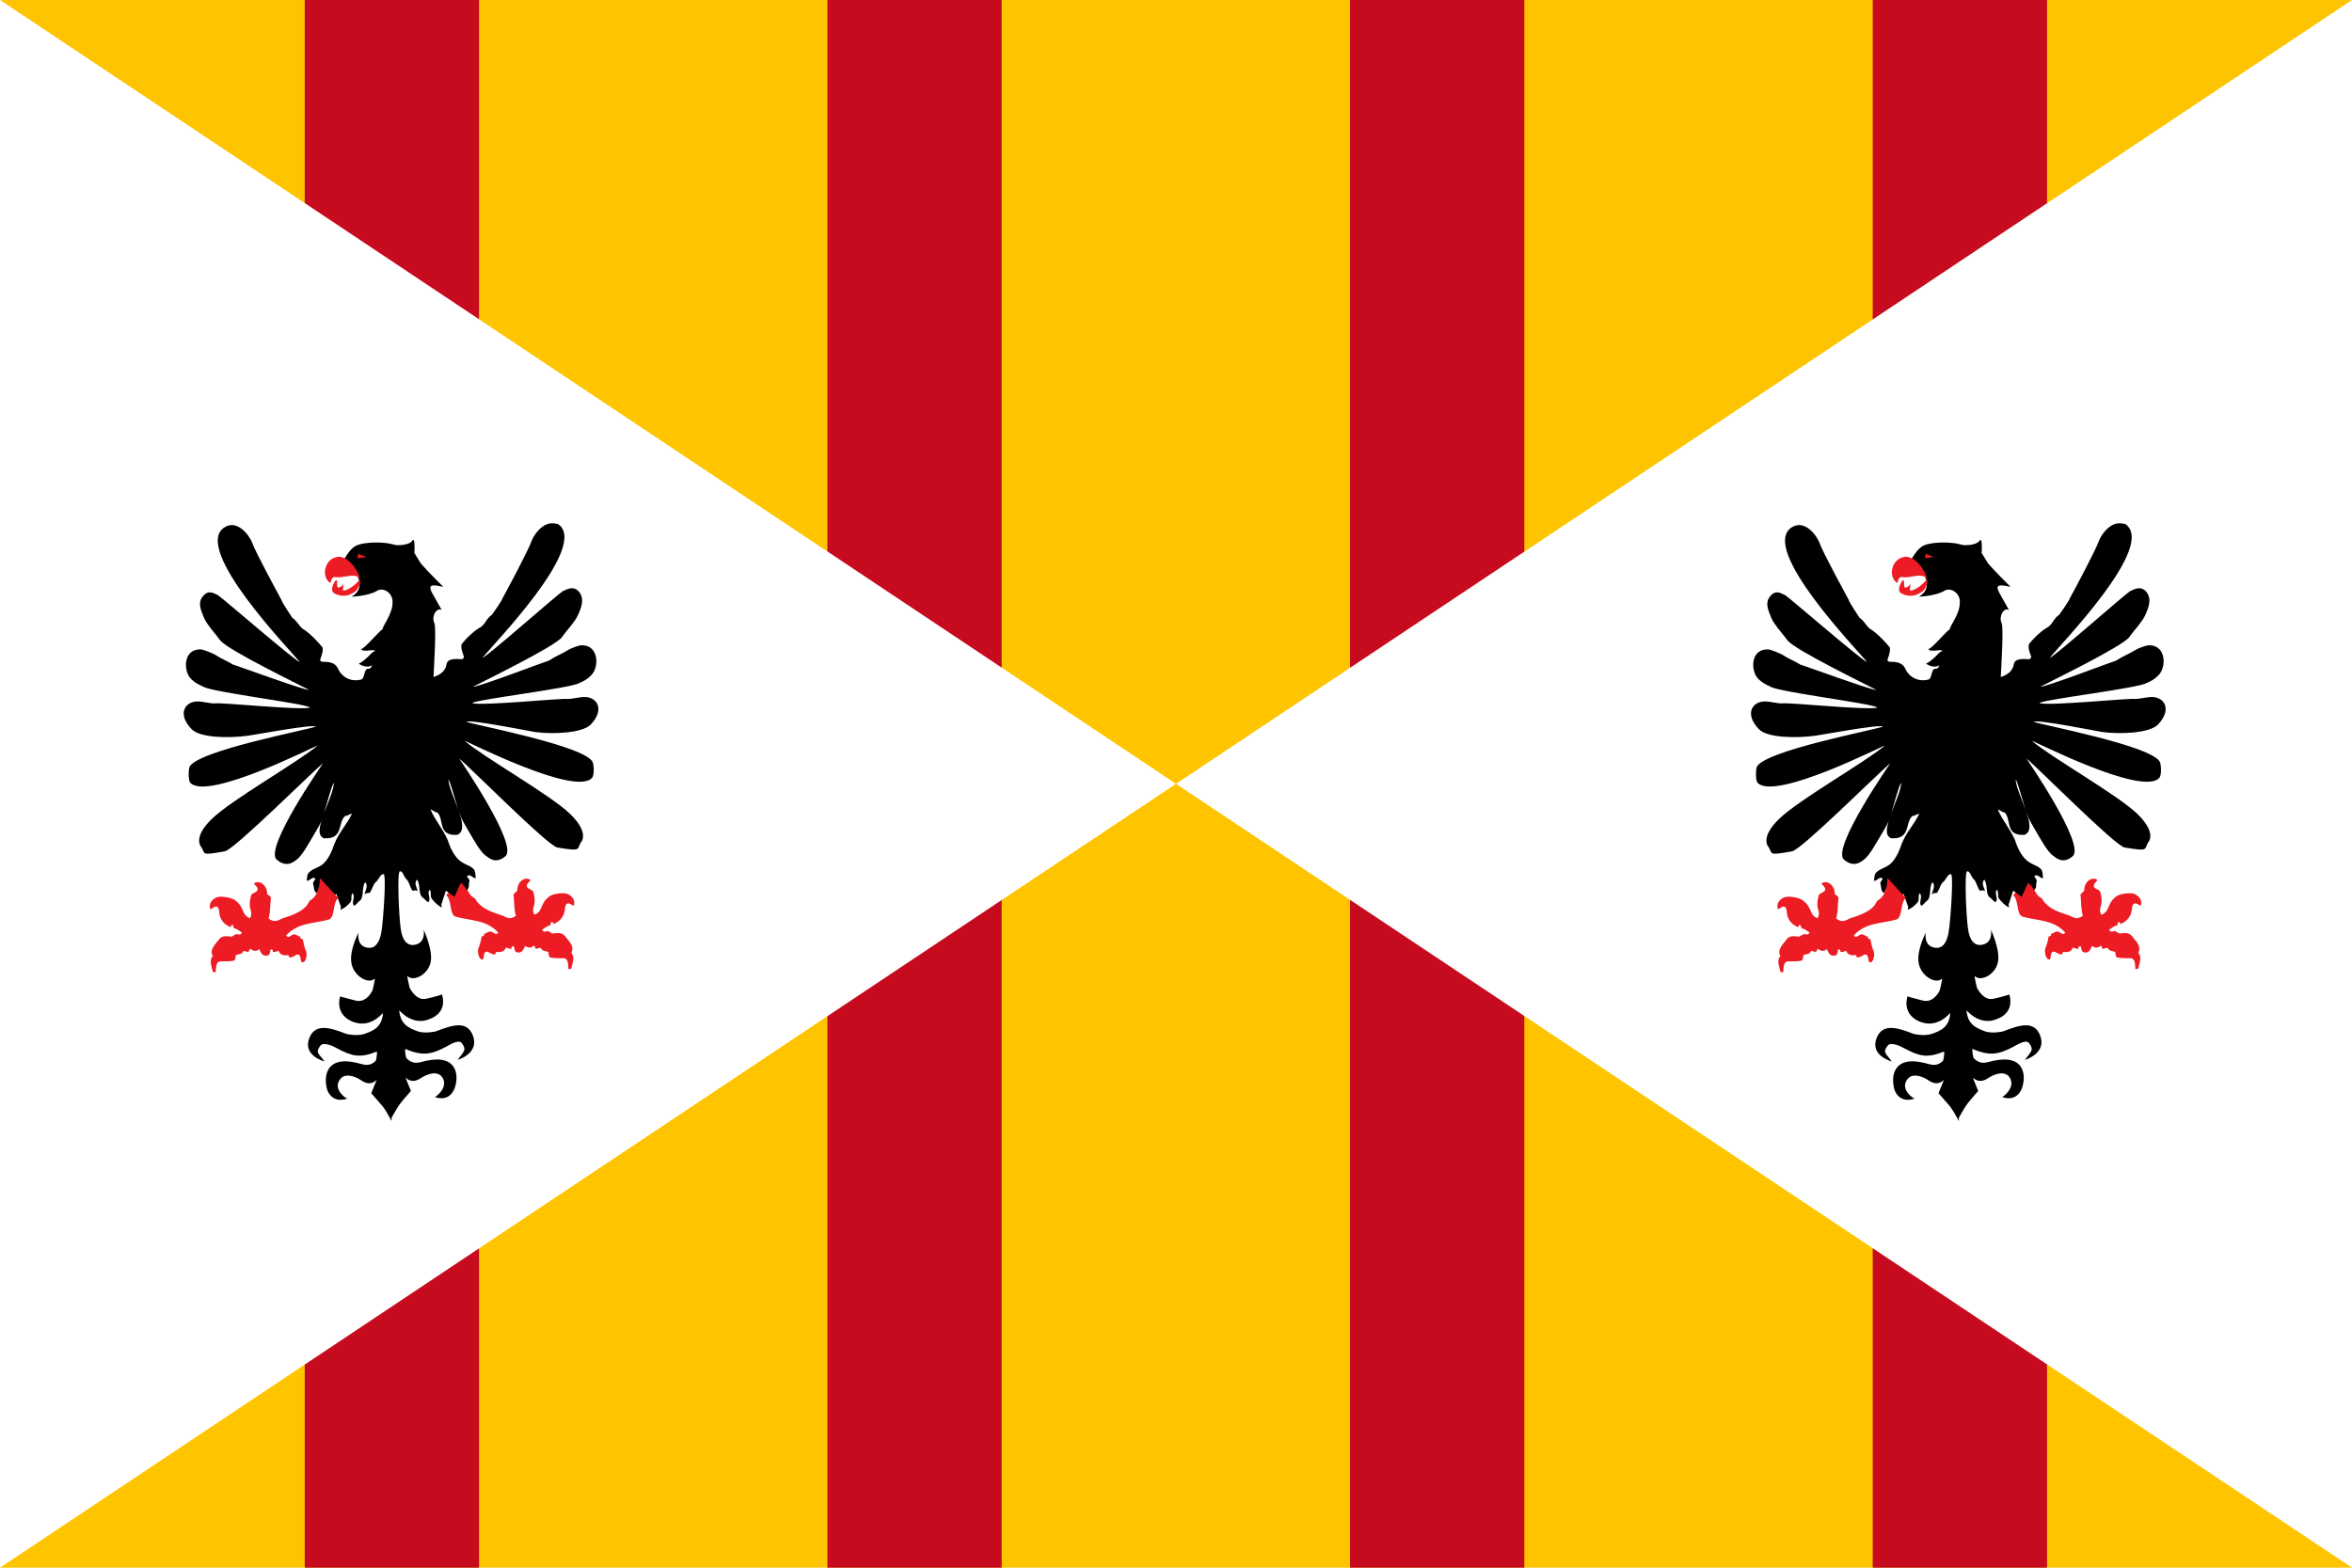
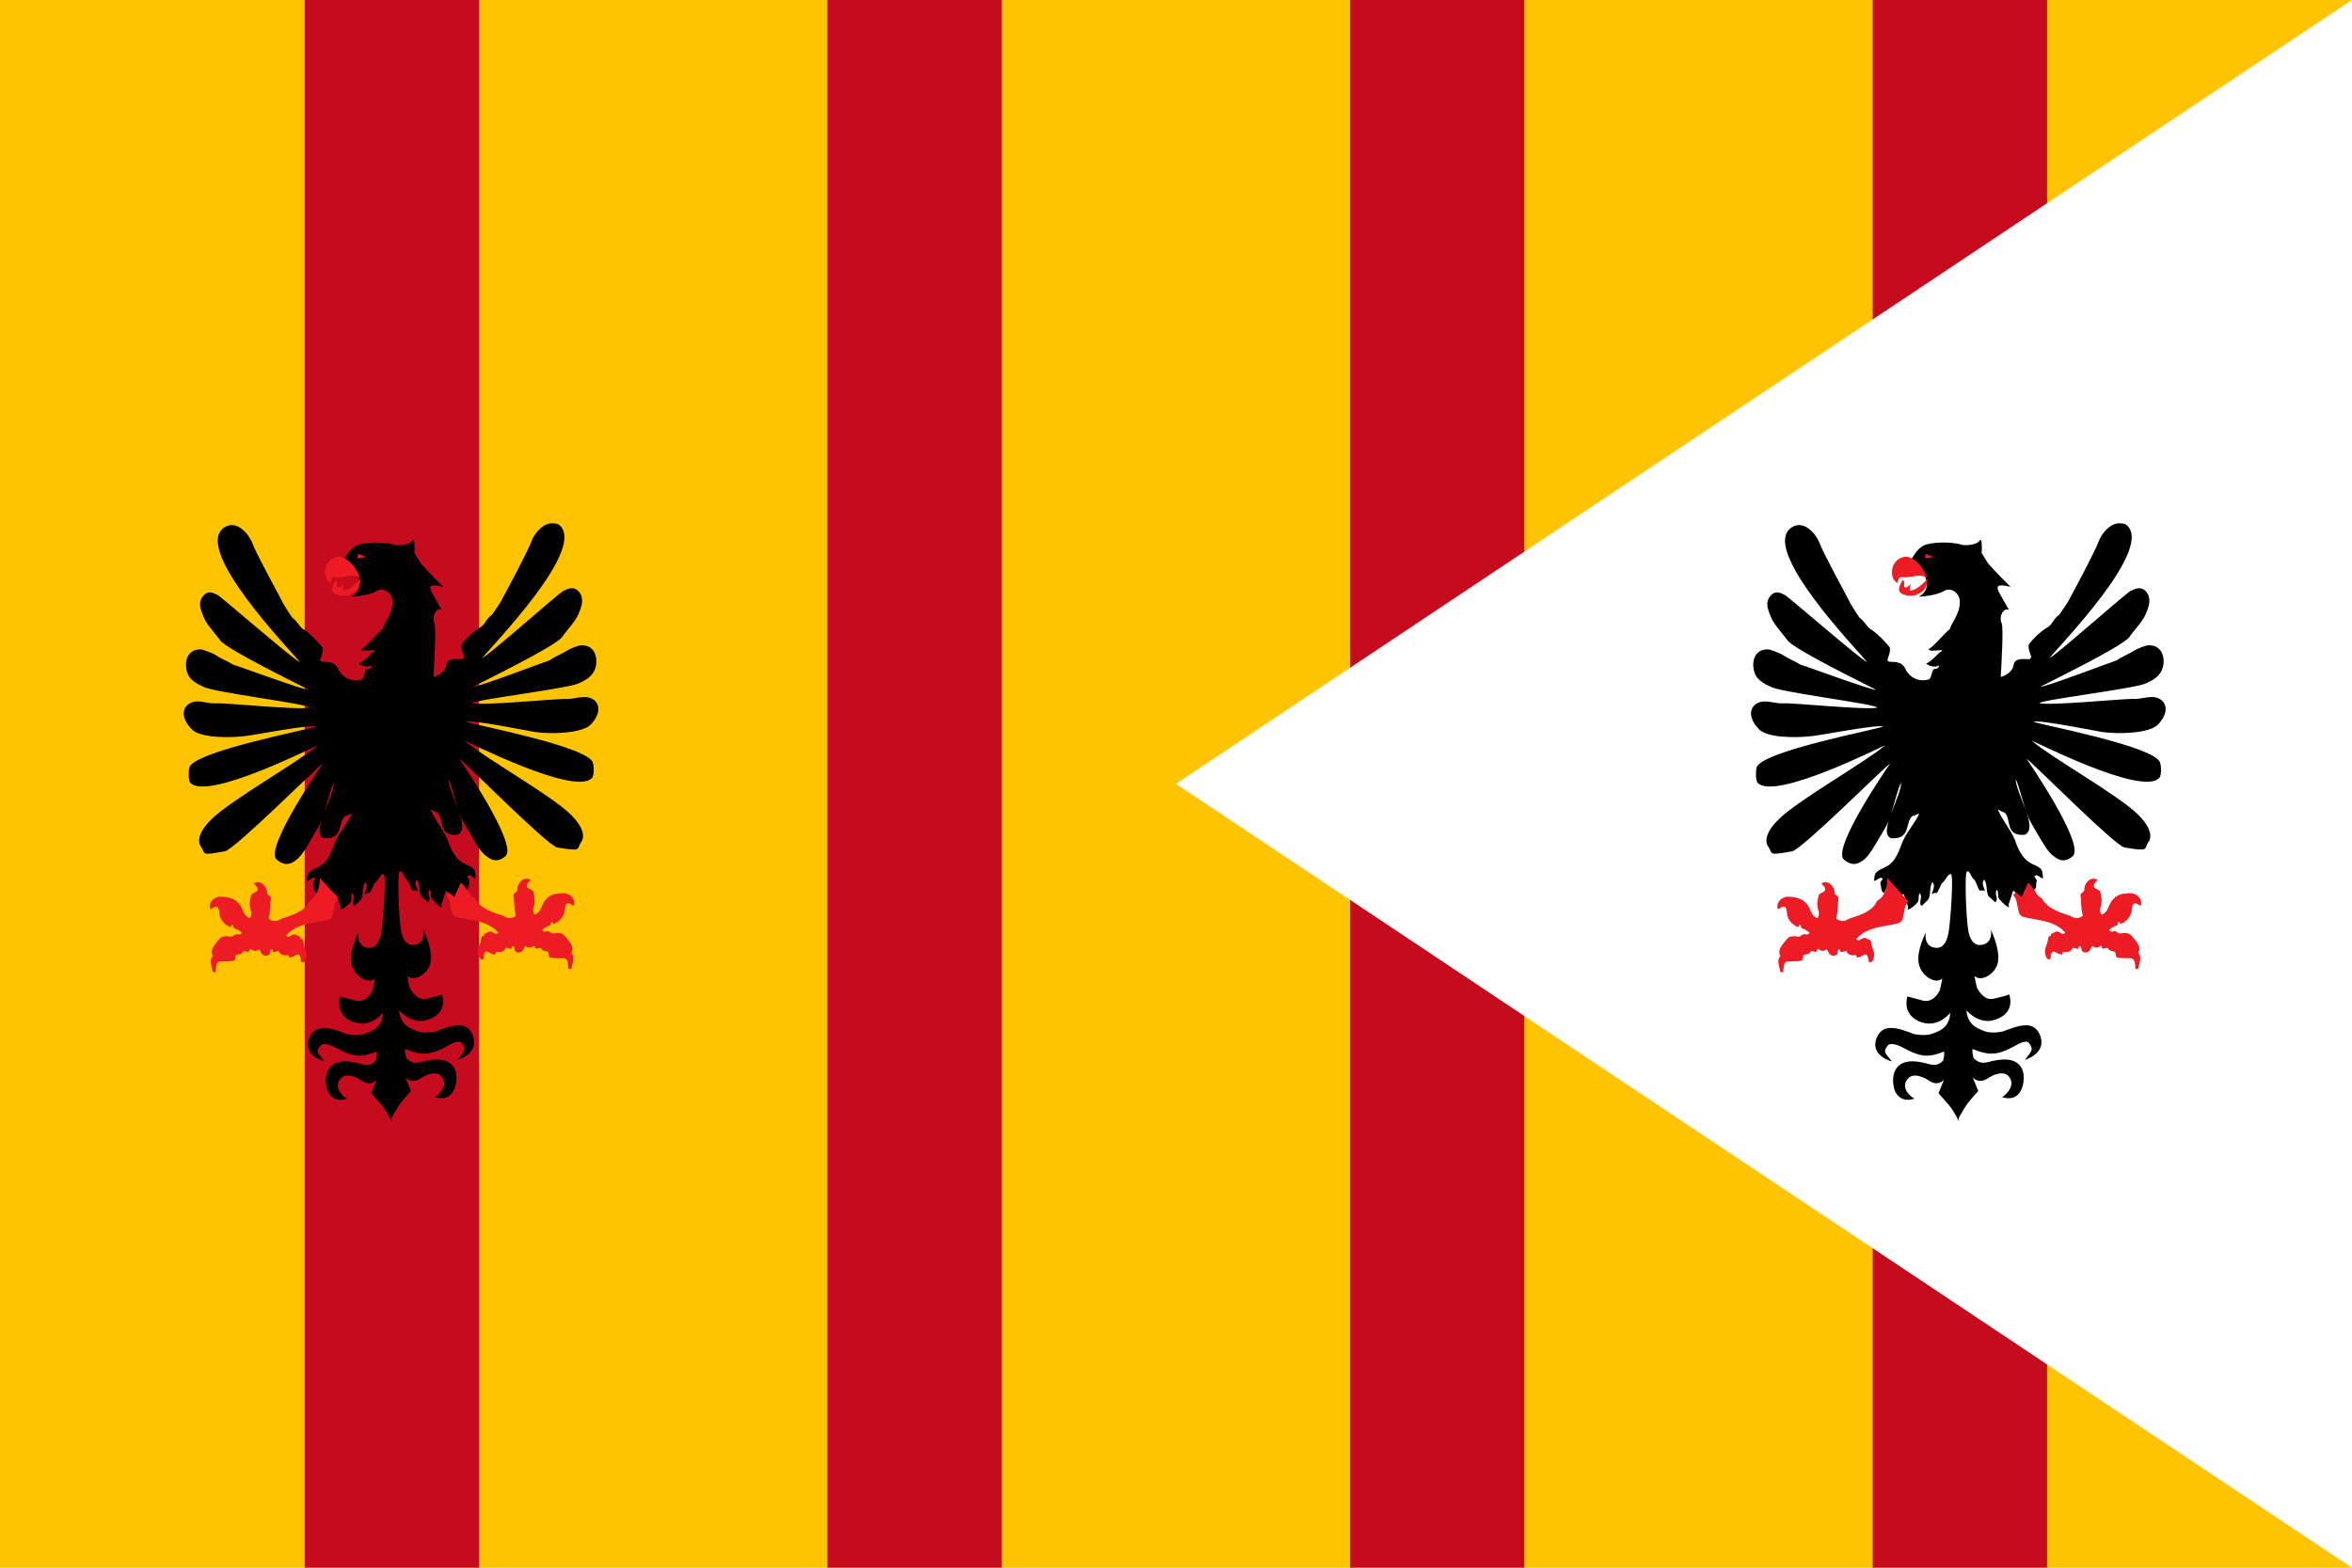
<svg xmlns="http://www.w3.org/2000/svg" version="1.1" id="레이어_1" x="0px" y="0px" viewBox="0 0 900 600" style="enable-background:new 0 0 900 600;" xml:space="preserve">
  <style type="text/css">
	.st0{fill:#FFC400;}
	.st1{fill:#C60B1E;}
	.st2{fill:#FFFFFF;}
	.st3{fill:#ED1C24;}
</style>
  <g>
    <rect x="0" class="st0" width="900" height="600" />
    <g>
      <path d="M750,0v600 M550,600V0 M350,0v600 M150,600V0" />
      <path class="st1" d="M783.3,600h-66.7V0h66.7V600z M583.3,600h-66.7V0h66.7V600z M383.3,600h-66.7V0h66.7V600z M183.3,600h-66.7V0    h66.7V600z" />
    </g>
    <polyline class="st2" points="900,600 450,300 900,0  " />
-     <polygon class="st2" points="450,300 0,0 0,600  " />
    <g id="g6002" transform="matrix(1.215,0,0,1.215,389.435,126.562)">
      <g id="g6004">
        <g id="g6006">
          <path id="path6008" class="st3" d="M-174.1,171.7c0,2.7,0.7,5.9,3.1,7.1c0.3,0.3,0.7,1.2,1,1.4c2,2.3,5.2,3.2,7.9,4.1      c0.9,0.6,2.1,1,2.9,0.6c0.3,0,1.4-0.6,1.1-0.8c-0.6-2.2-0.4-4.2-0.7-6.4c0.2-0.7,1.3-0.9,1.2-1.6c0-2.3,2.1-4.2,4-3.2      c0.6,0.2-0.8,0.8-1,1.8c-0.1,1.3,1.6,1.1,2,2c0.4,1.2,0.7,3.2,0.2,4.6c-0.2,0.7-0.4,1.3,0,2.3c0.1,1,1.7-0.6,1.9-0.9      c0.7-1.4,1.1-2.8,2.1-3.7c1.3-1.6,3.6-1.8,5.6-1.8c1.7,0.1,3.7,1.8,3,3.9c0,0.3-1.2-0.8-1.8-0.7c-1.1,0.1-0.9,1.8-1.1,2.4      c-0.3,2-1.9,3.6-3.6,4.1c0-0.3-0.1-0.7-0.3-0.6c-0.6-0.2-0.4,1.1-0.8,1.1c-0.9,0.1-1.7,0.9-2.4,1.3c0.3,0.3,0.3,0.6,0.7,0.6      c0.3,0,0.9-0.1,1.1-0.2c0.6,0.2,1.2,0.8,1.6,0.8c1.4-0.2,2.8-0.4,3.8,0.8c1,1.4,3.2,3.1,2,5.3c1.3,1.4,0.3,3.2,0,5      c0,0-0.6,0.1-0.9,0.1c-0.1-1.3,0-3-1.2-3.4c-1.4-0.1-3.2,0.1-4.7-0.3c-0.3-0.3-0.4-1.2-0.4-1.6c-0.9-0.6-1.7-0.1-2.4-1.3      c-0.3-0.2-0.9,0.1-1.4,0.2s-0.4-1.2-0.9-0.9c-0.8,0.8-2,0.6-2.6,0c-0.7,1.4-1.1,2.4-2.7,2c-0.6-0.2-0.7-0.9-0.8-1.6      c0-0.3-0.3-0.3-0.6-0.2c-0.3,0-0.2,0.3-0.2,0.7c-0.6,0.1-1.1-0.2-1.8-0.4c-0.4,1.3-1.6,1.6-3,1.4c-0.3,0-0.2,0.7-0.4,0.8      c-1.1,0.1-2.1-1-2.7-0.9c-1.1,0.1-0.7,2.1-1.1,2.4c-1.3,0.6-2-2.7-1.3-3.8c0.4-1.1,0.7-2.1,0.8-3.1c0.2-0.7,1.1-0.1,0.8-1.1      c0.9-0.1,1.3-0.9,2.2-0.7c0.9,0.2,1.6,1.4,2.3,0.3c-3.7-4.1-8.8-3.7-13.4-5c-2.1-0.7-1.1-5.1-3-6.8L-174.1,171.7z" />
          <path id="path6010" d="M-147.2,60.7c-3,0.4-5.2,3.8-5.8,5.3c-1,3-8.4,16.8-9.2,18.2c-0.4,1.1-2.9,4.6-3.4,5.3      c-1.9,1.2-2.1,3.3-4.1,4.2c-1.9,1.2-3.9,3.1-5.4,5c-0.4,1.1,0.2,2.7,0.7,4c0,0.3-0.4,0.8-0.7,0.8c-1.8-0.1-4.4-0.4-4.8,1.6      c-0.3,2.2-2.2,3.4-4.1,4c0.2-4,0.9-15.2,0.3-16.9c-1.1-2.3,0.8-5.2,2.3-4.2l-1.3-2.3c0,0-1.1-2-1.3-2.3      c-1.9-3.2-1.2-3.7,3.1-2.7c0,0-5.1-5-7.1-7.4c0,0-3.3-5.3-2-3.4c0,0,0.3-5.3-0.7-3.7c-0.8,1.3-4.7,1.7-6.1,1.1      c-2.8-0.8-9.3-0.9-11.9,0.6c-1.6,1.1-2.3,2.3-3.4,4c0,0,9.1,7.9,2.3,11.9c0,0,5.4-0.2,8.1-1.9c2.2-1.2,5,1,4.8,3.7      c0.1,3.6-3.3,7.6-3.1,8.4c-1.3,0.8-5.6,6.1-6.8,6.3c0.6,1.2,4.3-0.2,4.4,0.6c0,0-0.7,0.1-2,1.6c-0.4,0.4-2.4,2.3-3.1,2.3      c-0.1,0.3,2.6,1.7,4.1,0.6c-0.1,0.7-0.4,0.8-0.7,1.1c-0.2,0-0.6,0-0.7,0c-1.2,0.4-0.8,3.1-2,3.4c-4,1-6.6-1.6-7.4-3.7      c-1-1.8-3-1.9-4.8-1.9c-0.2,0-0.7-0.2-0.7-0.6c0.4-1.2,1.1-2.9,0.7-4c-1.6-1.9-3.6-4-5.4-5.3c-1.9-0.9-2.2-2.7-4.1-4      c-0.4-0.7-3-4.4-3.4-5.6c-0.7-1.4-8.2-15-9.2-18c-0.7-2-4.6-7.6-8.8-4.8c-10.2,6.8,21,38.8,23.8,42.4      c-1.9-0.7-24-19.9-25.8-21.1c-0.6-0.1-2.6-1.9-4.4,0c-2.3,2.3-0.8,5,0,7.1c0.9,2.2,3.9,5.4,5.1,7.1c2,2.9,25.3,14.2,27.9,15.6      c-0.3,0.6-23.4-7.9-23.8-7.9c-1.9-1.2-3.9-1.9-5.8-3.2c-0.8-0.4-3.6-1.6-4.4-1.6c-4.8-0.1-5.3,4.8-4.1,7.7      c1.1,2.7,4.6,3.8,4.8,4c2.3,1.7,32.6,5.4,33.7,6.6c-2.4,1-27.2-1.6-29.9-1.3c-1.4,0.1-3.8-0.6-5.4-0.6c-3.9-0.1-6.7,3.8-2,8.7      c2.6,2.8,11.8,2.9,17.7,2.1c1.2-0.1,20.3-3.7,21.4-2.9c-1.2,0.8-38.2,7.7-39.8,12.9c-0.3,1.3-0.3,4,0.3,4.8      c5.4,5.9,40.1-12,40.1-11.7c-6.3,5.3-27,17-33.2,23c-6.4,6.1-3.4,9-3.4,9c1.3,2.1-0.3,2.7,7.4,1.3c3.1-0.6,28.1-25.6,30.9-27.7      c0,0-18.6,26.7-14.6,30.3c3.4,3,5.9,0.2,6.1,0.2c1.9-1.3,4-5.3,5.1-7.1c0.3-0.6,2-3.2,2.7-4.8c0.2-0.4,0.7-1.9,1-2.9      c1.1-3.3,2.2-8.1,3.1-9.6c0.1,2-1.7,5.9-3.1,9.6c-1.3,3.7-2.3,7,0,7.9c6.4,0.4,4.2-5.2,6.8-7.1c0.2,0.3,2-0.9,2-0.6      c-1.6,3.4-3.9,5.6-5.4,9.2c-0.9,2.6-2.2,5.8-4.4,7.1c-1.2,0.8-2.4,1-3.4,1.9c-0.9,0.6-0.9,1.6-1,2.9c0.9,0.1,2-1.7,2.7-0.6      c0,0.3-0.9,0.9-0.7,1.6c0.4,1.1,0,2.3,1.3,2.9c0.1-1,0.7-1.8,1.3-2.3l2,4.4l2.7-1.9l1.3,3.7c0.3,0,0,1,0,1.3      c1.2-0.4,2.1-1.2,3.1-2.3c0.7-0.9,0-2,0.7-2.9c1,1.1-0.3,2.6,0.3,3.7c0.2,0.7,1-0.4,1.7-1.1c1.9-1.1,0.7-4.3,2-6.1      c1,1.1,0.1,2.7-0.3,4c0.3-0.6,1.4-0.6,1.7-0.6c0.7-0.9,1-2.3,1.7-3.2c1.2-0.8,1.6-2.8,2.7-2.7c0.9,0.1-0.1,14.6-0.7,18.2      s-2.1,5.2-4.1,5c-4-0.4-3.1-4.8-3.1-4.8s-2.8,5.3-2.3,9.2c0.4,4.3,5.4,7.3,7.4,5.3c0.2-0.2-0.6,3.4-0.7,3.7      c-0.9,1.8-2.7,3.9-5.4,3.2c-3.2-0.8-4.8-1.3-4.8-1.3c-1.4,5.3,2.4,7.8,5.4,8.4c1.9,0.4,4.9,0.3,8.1-3.2      c-0.3,4.4-2.9,5.6-5.8,6.6c-2.2,0.8-5.6,0.1-5.8,0c-5.1-2-9.7-3.4-11.6,1.3c-2.2,5.6,4.8,7.4,4.8,7.4c-1.9-2.6-3-2.8-1.3-5      c1-1.3,4.3,0.3,5.1,0.8c4.9,2.6,7.3,3.2,12.6,1.1c0.3-0.1-0.1,2.7-0.3,2.9c-2.2,2.1-3.8,1.1-6.1,0.6c-10.1-2.3-10.2,5-9.2,8.4      c0,0,1.2,4.6,6.4,2.9c-0.3,0.1-4.8-2.9-2.3-6.1c1.9-2.6,6.1,0,6.1,0c0.2,0,2.9,2.7,5.4,0.2l-1.7,4.2c3.4,4,3.6,3.6,6.1,8.2      c0.1,0.2,0.1,0.2,0.3,0.6v-1.1c2.7-4.7,2.6-4.4,6.1-8.4l-1.7-4.2c2.6,2.4,5.1-0.2,5.4-0.2c0,0,4.2-2.6,6.1,0      c2.3,3.2-2.1,6.4-2.3,6.3c5.2,1.8,6.4-3.2,6.4-3.2c1.1-3.4,0.9-10.4-9.2-8.2c-2.4,0.6-3.9,1.3-6.1-0.8c-0.2-0.2-0.7-3-0.3-2.9      c5.3,2.2,8,1.8,12.9-0.8c0.8-0.4,3.8-2.4,4.8-1.1c1.7,2.2,0.6,2.7-1.3,5.3c0,0,7-2,4.8-7.7c-1.9-4.8-6.4-3.3-11.6-1.3      c-0.2,0.1-3.6,0.8-5.8,0c-2.9-1.1-5.4-2.2-5.8-6.6c3.2,3.4,6.3,3.6,8.1,3.2c3-0.7,6.9-2.8,5.4-8.2c0,0-1.6,0.6-4.8,1.3      c-2.7,0.7-4.4-1.6-5.4-3.4c-0.1-0.3-0.9-3.9-0.7-3.7c2,2,7-0.7,7.4-5c0.4-3.9-2.3-9.6-2.3-9.6s0.9,4.3-3.1,4.8      c-2,0.2-3.6-1.3-4.1-5c-0.6-3.7-1.2-18.1-0.3-18.2c1.1-0.1,1.1,1.8,2.3,2.7c0.7,0.9,1,2.6,1.7,3.4c0.3,0,1.3-0.3,1.7,0.2      c-0.4-1.2-1.3-2.6-0.3-3.7c1.3,1.8,0.2,4.8,2,5.8c0.7,0.6,1.6,1.8,1.7,1.1c0.8-1.1-0.7-2.6,0.3-3.7c0.7,0.9,0,2,0.7,2.9      c1,1.2,1.9,2.1,3.1,2.7c0-0.3-0.3-1.2,0-1.3l1.3-4l2.7,1.9l2-4.4c0.7,0.6,1.6,1.4,1.7,2.3c1.3-0.6,0.6-1.6,1-2.7      c0.2-0.7-0.7-1.2-0.7-1.6c0.8-1.1,1.9,0.7,2.7,0.6c-0.1-1.3-0.1-2.7-1-3.2c-1-0.9-2.1-1-3.4-1.9c-2.1-1.3-3.6-4.3-4.4-6.9      c-1.6-3.7-3.9-6.1-5.4-9.6c0-0.3,1.8,1.1,2,0.8c2.4,1.9,0,7.6,6.4,7.1c2.3-0.9,1.7-4.2,0.3-7.9c-1.3-3.7-3.1-7.6-3.1-9.6      c0.8,1.4,2,6.2,3.1,9.6c0.3,0.9,0.9,2.2,1,2.7c0.8,1.6,2.3,4.1,2.7,4.8c1.1,1.8,3.2,5.8,5.1,7.1c0.3,0,2.7,3,6.1,0      c4-3.7-14.6-30.7-14.6-30.7c2.9,2.2,27.8,27.4,30.9,28c7.8,1.3,6.1,0.6,7.4-1.6c0,0,3-2.8-3.4-9c-6.2-6-27-17.7-33.2-23      c0-0.3,34.7,17.6,40.1,11.7c0.7-0.7,0.7-3.4,0.3-4.8c-1.4-5.2-38.4-12.1-39.8-12.9c1.1-0.8,20.2,3,21.4,3.2      c5.8,0.8,15,0.4,17.7-2.3c4.7-5,1.8-8.8-2-8.7c-1.7,0-4,0.7-5.4,0.6c-2.6-0.2-27.4,2.3-29.9,1.3c1-1.1,31.3-4.7,33.7-6.3      c0.2-0.1,3.6-1.3,4.8-4c1.3-2.8,0.7-8-4.1-7.9c-0.9,0-3.7,1.1-4.4,1.6c-1.9,1.2-3.9,1.9-5.8,3.2c-0.3,0-23.4,8.8-23.8,8.2      c2.4-1.3,25.9-12.7,27.9-15.6c1.2-1.8,4.2-4.9,5.1-7.1c0.9-2.1,2.2-5.1,0-7.4c-1.9-1.9-4.2-0.1-4.8,0      c-1.9,1.2-23.6,20.4-25.4,21.1c2.8-3.7,34-35.4,23.8-42.2C-145.2,60.8-146.2,60.6-147.2,60.7z" />
        </g>
        <g id="g6012">
          <path id="path6014" class="st3" d="M-219.8,172.4c0,2.7-0.7,5.8-3.1,7.1c-0.3,0.3-0.7,1.2-1,1.6c-2,2.3-5.2,3.2-7.9,4.1      c-0.9,0.6-2.1,1-3,0.6c-0.2,0-1.3-0.6-1.1-0.8c0.6-2.2,0.4-4.2,0.7-6.4c-0.2-0.7-1.3-0.9-1.2-1.4c0-2.3-2.1-4.2-4-3.2      c-0.6,0.2,0.8,0.8,1,1.8c0.1,1.3-1.6,1.1-2,2c-0.4,1.2-0.7,3.2-0.2,4.6c0.2,0.7,0.4,1.3,0,2.3c-0.1,1-1.7-0.6-1.9-0.9      c-0.7-1.4-1.1-2.8-2.2-3.7c-1.2-1.4-3.6-1.8-5.6-1.8c-1.8,0.1-3.7,1.8-3,3.9c0,0.3,1.2-0.8,1.8-0.8c1.1,0.1,1,1.8,1.1,2.4      c0.3,2,1.9,3.6,3.6,4.1c0-0.3,0.1-0.7,0.3-0.7c0.6-0.2,0.4,1.1,0.8,1.1c0.9,0.1,1.7,0.9,2.4,1.3c-0.3,0.3-0.3,0.6-0.7,0.6      c-0.3,0-0.9-0.1-1.1-0.1c-0.7,0.2-1.2,0.8-1.6,0.8c-1.4-0.2-2.9-0.4-3.8,0.8c-1,1.4-3.2,3.2-2,5.3c-1.3,1.4-0.3,3.2,0,5      c0,0,0.6,0.1,0.9,0.1c0.1-1.3,0-3,1.2-3.4c1.4-0.1,3.1,0.1,4.7-0.3c0.3-0.3,0.4-1.2,0.4-1.6c0.9-0.6,1.8-0.1,2.4-1.3      c0.3-0.3,0.8,0.1,1.4,0.2s0.4-1.2,1-0.9c0.8,0.8,2,0.7,2.6,0c0.7,1.4,1.1,2.4,2.7,2c0.7-0.2,0.7-0.9,0.8-1.6      c0-0.3,0.3-0.3,0.6-0.2c0.2,0,0.2,0.3,0.2,0.7c0.6,0.1,1.1-0.1,1.8-0.4c0.4,1.3,1.6,1.6,3,1.4c0.3,0,0.2,0.7,0.4,0.7      c1.1,0.2,2.1-1,2.7-0.9c1.1,0.1,0.7,2.1,1.2,2.4c1.3,0.6,2-2.7,1.2-3.8c-0.4-1.1-0.6-2.1-0.8-3.1c-0.2-0.7-1.1-0.2-0.8-1.1      c-0.9-0.1-1.3-0.9-2.2-0.7c-0.9,0.2-1.6,1.4-2.3,0.3c3.7-4.1,8.8-3.7,13.4-5c2.1-0.7,1.1-5.1,3-6.8L-219.8,172.4z" />
        </g>
      </g>
      <g id="g6016">
        <g id="g6018">
			</g>
        <polygon id="polygon6020" class="st3" points="-205.1,71.3 -207.7,70.3 -208,71.7    " />
        <path id="path6022" class="st3" d="M-207,78.2c-1-1.4-3.3-1-4.6-0.8c-1.2,0.2-2.2,0.4-3.7,0.2c-0.7,0.1-0.9,1-1.2,1.9     c-2.6-1.8-1.9-5.7,0.1-7.3c0.8-0.7,2.4-1.2,3.4-0.9C-208.8,72.5-207,78.2-207,78.2c-1.4,1.6-3.4,3.4-5.3,3.7     c-0.3,0.2-0.2-1.1,0-2.1c-0.4,0.6-1.3,1.2-1.6,1.1c-0.9,0,0-1.8-0.8-2.4c-1,1.3-2,3.6-0.4,4.3c2.8,1.6,6-0.1,4.8,0.2     C-206.9,82.1-207,78.2-207,78.2z" />
      </g>
    </g>
    <g>
      <g id="g6002_00000101803198281918644990000002149355774506560387_" transform="matrix(1.215,0,0,1.215,389.435,126.562)">
        <g id="g6004_00000005242930005282047870000005135246116403276712_">
          <g id="g6006_00000049190871463262594370000017979954257262558654_">
            <path id="path6008_00000041999609213831969930000003813894594778318753_" class="st3" d="M319.4,171.7c0,2.7,0.7,5.9,3.1,7.1       c0.3,0.3,0.7,1.2,1,1.4c2,2.3,5.2,3.2,7.9,4.1c0.9,0.6,2.1,1,2.9,0.6c0.3,0,1.4-0.6,1.1-0.8c-0.6-2.2-0.4-4.2-0.7-6.4       c0.2-0.7,1.3-0.9,1.2-1.6c0-2.3,2.1-4.2,4-3.2c0.6,0.2-0.8,0.8-1,1.8c-0.1,1.3,1.6,1.1,2,2c0.4,1.2,0.7,3.2,0.2,4.6       c-0.2,0.7-0.4,1.3,0,2.3c0.1,1,1.7-0.6,1.9-0.9c0.7-1.4,1.1-2.8,2.1-3.7c1.3-1.6,3.6-1.8,5.6-1.8c1.7,0.1,3.7,1.8,3,3.9       c0,0.3-1.2-0.8-1.8-0.7c-1.1,0.1-0.9,1.8-1.1,2.4c-0.3,2-1.9,3.6-3.6,4.1c0-0.3-0.1-0.7-0.3-0.6c-0.6-0.2-0.4,1.1-0.8,1.1       c-0.9,0.1-1.7,0.9-2.4,1.3c0.3,0.3,0.3,0.6,0.7,0.6s0.9-0.1,1.1-0.2c0.6,0.2,1.2,0.8,1.6,0.8c1.4-0.2,2.8-0.4,3.8,0.8       c1,1.4,3.2,3.1,2,5.3c1.3,1.4,0.3,3.2,0,5c0,0-0.6,0.1-0.9,0.1c-0.1-1.3,0-3-1.2-3.4c-1.4-0.1-3.2,0.1-4.7-0.3       c-0.3-0.3-0.4-1.2-0.4-1.6c-0.9-0.6-1.7-0.1-2.4-1.3c-0.3-0.2-0.9,0.1-1.4,0.2c-0.6,0.1-0.4-1.2-0.9-0.9c-0.8,0.8-2,0.6-2.6,0       c-0.7,1.4-1.1,2.4-2.7,2c-0.6-0.2-0.7-0.9-0.8-1.6c0-0.3-0.3-0.3-0.6-0.2c-0.3,0-0.2,0.3-0.2,0.7c-0.6,0.1-1.1-0.2-1.8-0.4       c-0.4,1.3-1.6,1.6-3,1.4c-0.3,0-0.2,0.7-0.4,0.8c-1.1,0.1-2.1-1-2.7-0.9c-1.1,0.1-0.7,2.1-1.1,2.4c-1.3,0.6-2-2.7-1.3-3.8       c0.4-1.1,0.7-2.1,0.8-3.1c0.2-0.7,1.1-0.1,0.8-1.1c0.9-0.1,1.3-0.9,2.2-0.7c0.9,0.2,1.6,1.4,2.3,0.3c-3.7-4.1-8.8-3.7-13.4-5       c-2.1-0.7-1.1-5.1-3-6.8L319.4,171.7z" />
            <path id="path6010_00000129899293756449794320000013739312826944835496_" d="M346.4,60.7c-3,0.4-5.2,3.8-5.8,5.3       c-1,3-8.4,16.8-9.2,18.2c-0.4,1.1-2.9,4.6-3.4,5.3c-1.9,1.2-2.1,3.3-4.1,4.2c-1.9,1.2-3.9,3.1-5.4,5c-0.4,1.1,0.2,2.7,0.7,4       c0,0.3-0.4,0.8-0.7,0.8c-1.8-0.1-4.4-0.4-4.8,1.6c-0.3,2.2-2.2,3.4-4.1,4c0.2-4,0.9-15.2,0.3-16.9c-1.1-2.3,0.8-5.2,2.3-4.2       l-1.3-2.3c0,0-1.1-2-1.3-2.3c-1.9-3.2-1.2-3.7,3.1-2.7c0,0-5.1-5-7.1-7.4c0,0-3.3-5.3-2-3.4c0,0,0.3-5.3-0.7-3.7       c-0.8,1.3-4.7,1.7-6.1,1.1c-2.8-0.8-9.3-0.9-11.9,0.6c-1.6,1.1-2.3,2.3-3.4,4c0,0,9.1,7.9,2.3,11.9c0,0,5.4-0.2,8.1-1.9       c2.2-1.2,5,1,4.8,3.7c0.1,3.6-3.3,7.6-3.1,8.4c-1.3,0.8-5.6,6.1-6.8,6.3c0.6,1.2,4.3-0.2,4.4,0.6c0,0-0.7,0.1-2,1.6       c-0.4,0.4-2.4,2.3-3.1,2.3c-0.1,0.3,2.6,1.7,4.1,0.6c-0.1,0.7-0.4,0.8-0.7,1.1c-0.2,0-0.6,0-0.7,0c-1.2,0.4-0.8,3.1-2,3.4       c-4,1-6.6-1.6-7.4-3.7c-1-1.8-3-1.9-4.8-1.9c-0.2,0-0.7-0.2-0.7-0.6c0.4-1.2,1.1-2.9,0.7-4c-1.6-1.9-3.6-4-5.4-5.3       c-1.9-0.9-2.2-2.7-4.1-4c-0.4-0.7-3-4.4-3.4-5.6c-0.7-1.4-8.2-15-9.2-18c-0.7-2-4.6-7.6-8.8-4.8c-10.2,6.8,21,38.8,23.8,42.4       c-1.9-0.7-24-19.9-25.8-21.1c-0.6-0.1-2.6-1.9-4.4,0c-2.3,2.3-0.8,5,0,7.1c0.9,2.2,3.9,5.4,5.1,7.1c2,2.9,25.3,14.2,27.9,15.6       c-0.3,0.6-23.4-7.9-23.8-7.9c-1.9-1.2-3.9-1.9-5.8-3.2c-0.8-0.4-3.6-1.6-4.4-1.6c-4.8-0.1-5.3,4.8-4.1,7.7       c1.1,2.7,4.6,3.8,4.8,4c2.3,1.7,32.6,5.4,33.7,6.6c-2.4,1-27.2-1.6-29.9-1.3c-1.4,0.1-3.8-0.6-5.4-0.6c-3.9-0.1-6.7,3.8-2,8.7       c2.6,2.8,11.8,2.9,17.7,2.1c1.2-0.1,20.3-3.7,21.4-2.9c-1.2,0.8-38.2,7.7-39.8,12.9c-0.3,1.3-0.3,4,0.3,4.8       c5.4,5.9,40.1-12,40.1-11.7c-6.3,5.3-27,17-33.2,23c-6.4,6.1-3.4,9-3.4,9c1.3,2.1-0.3,2.7,7.4,1.3c3.1-0.6,28.1-25.6,30.9-27.7       c0,0-18.6,26.7-14.6,30.3c3.4,3,5.9,0.2,6.1,0.2c1.9-1.3,4-5.3,5.1-7.1c0.3-0.6,2-3.2,2.7-4.8c0.2-0.4,0.7-1.9,1-2.9       c1.1-3.3,2.2-8.1,3.1-9.6c0.1,2-1.7,5.9-3.1,9.6c-1.3,3.7-2.3,7,0,7.9c6.4,0.4,4.2-5.2,6.8-7.1c0.2,0.3,2-0.9,2-0.6       c-1.6,3.4-3.9,5.6-5.4,9.2c-0.9,2.6-2.2,5.8-4.4,7.1c-1.2,0.8-2.4,1-3.4,1.9c-0.9,0.6-0.9,1.6-1,2.9c0.9,0.1,2-1.7,2.7-0.6       c0,0.3-0.9,0.9-0.7,1.6c0.4,1.1,0,2.3,1.3,2.9c0.1-1,0.7-1.8,1.3-2.3l2,4.4l2.7-1.9l1.3,3.7c0.3,0,0,1,0,1.3       c1.2-0.4,2.1-1.2,3.1-2.3c0.7-0.9,0-2,0.7-2.9c1,1.1-0.3,2.6,0.3,3.7c0.2,0.7,1-0.4,1.7-1.1c1.9-1.1,0.7-4.3,2-6.1       c1,1.1,0.1,2.7-0.3,4c0.3-0.6,1.4-0.6,1.7-0.6c0.7-0.9,1-2.3,1.7-3.2c1.2-0.8,1.6-2.8,2.7-2.7c0.9,0.1-0.1,14.6-0.7,18.2       c-0.6,3.7-2.1,5.2-4.1,5c-4-0.4-3.1-4.8-3.1-4.8s-2.8,5.3-2.3,9.2c0.4,4.3,5.4,7.3,7.4,5.3c0.2-0.2-0.6,3.4-0.7,3.7       c-0.9,1.8-2.7,3.9-5.4,3.2c-3.2-0.8-4.8-1.3-4.8-1.3c-1.4,5.3,2.4,7.8,5.4,8.4c1.9,0.4,4.9,0.3,8.1-3.2       c-0.3,4.4-2.9,5.6-5.8,6.6c-2.2,0.8-5.6,0.1-5.8,0c-5.1-2-9.7-3.4-11.6,1.3c-2.2,5.6,4.8,7.4,4.8,7.4c-1.9-2.6-3-2.8-1.3-5       c1-1.3,4.3,0.3,5.1,0.8c4.9,2.6,7.3,3.2,12.6,1.1c0.3-0.1-0.1,2.7-0.3,2.9c-2.2,2.1-3.8,1.1-6.1,0.6c-10.1-2.3-10.2,5-9.2,8.4       c0,0,1.2,4.6,6.4,2.9c-0.3,0.1-4.8-2.9-2.3-6.1c1.9-2.6,6.1,0,6.1,0c0.2,0,2.9,2.7,5.4,0.2l-1.7,4.2c3.4,4,3.6,3.6,6.1,8.2       c0.1,0.2,0.1,0.2,0.3,0.6v-1.1c2.7-4.7,2.6-4.4,6.1-8.4l-1.7-4.2c2.6,2.4,5.1-0.2,5.4-0.2c0,0,4.2-2.6,6.1,0       c2.3,3.2-2.1,6.4-2.3,6.3c5.2,1.8,6.4-3.2,6.4-3.2c1.1-3.4,0.9-10.4-9.2-8.2c-2.4,0.6-3.9,1.3-6.1-0.8c-0.2-0.2-0.7-3-0.3-2.9       c5.3,2.2,8,1.8,12.9-0.8c0.8-0.4,3.8-2.4,4.8-1.1c1.7,2.2,0.6,2.7-1.3,5.3c0,0,7-2,4.8-7.7c-1.9-4.8-6.4-3.3-11.6-1.3       c-0.2,0.1-3.6,0.8-5.8,0c-2.9-1.1-5.4-2.2-5.8-6.6c3.2,3.4,6.3,3.6,8.1,3.2c3-0.7,6.9-2.8,5.4-8.2c0,0-1.6,0.6-4.8,1.3       c-2.7,0.7-4.4-1.6-5.4-3.4c-0.1-0.3-0.9-3.9-0.7-3.7c2,2,7-0.7,7.4-5c0.4-3.9-2.3-9.6-2.3-9.6s0.9,4.3-3.1,4.8       c-2,0.2-3.6-1.3-4.1-5c-0.6-3.7-1.2-18.1-0.3-18.2c1.1-0.1,1.1,1.8,2.3,2.7c0.7,0.9,1,2.6,1.7,3.4c0.3,0,1.3-0.3,1.7,0.2       c-0.4-1.2-1.3-2.6-0.3-3.7c1.3,1.8,0.2,4.8,2,5.8c0.7,0.6,1.6,1.8,1.7,1.1c0.8-1.1-0.7-2.6,0.3-3.7c0.7,0.9,0,2,0.7,2.9       c1,1.2,1.9,2.1,3.1,2.7c0-0.3-0.3-1.2,0-1.3l1.3-4l2.7,1.9l2-4.4c0.7,0.6,1.6,1.4,1.7,2.3c1.3-0.6,0.6-1.6,1-2.7       c0.2-0.7-0.7-1.2-0.7-1.6c0.8-1.1,1.9,0.7,2.7,0.6c-0.1-1.3-0.1-2.7-1-3.2c-1-0.9-2.1-1-3.4-1.9c-2.1-1.3-3.6-4.3-4.4-6.9       c-1.6-3.7-3.9-6.1-5.4-9.6c0-0.3,1.8,1.1,2,0.8c2.4,1.9,0,7.6,6.4,7.1c2.3-0.9,1.7-4.2,0.3-7.9c-1.3-3.7-3.1-7.6-3.1-9.6       c0.8,1.4,2,6.2,3.1,9.6c0.3,0.9,0.9,2.2,1,2.7c0.8,1.6,2.3,4.1,2.7,4.8c1.1,1.8,3.2,5.8,5.1,7.1c0.3,0,2.7,3,6.1,0       c4-3.7-14.6-30.7-14.6-30.7c2.9,2.2,27.8,27.4,30.9,28c7.8,1.3,6.1,0.6,7.4-1.6c0,0,3-2.8-3.4-9c-6.2-6-27-17.7-33.2-23       c0-0.3,34.7,17.6,40.1,11.7c0.7-0.7,0.7-3.4,0.3-4.8c-1.4-5.2-38.4-12.1-39.8-12.9c1.1-0.8,20.2,3,21.4,3.2       c5.8,0.8,15,0.4,17.7-2.3c4.7-5,1.8-8.8-2-8.7c-1.7,0-4,0.7-5.4,0.6c-2.6-0.2-27.4,2.3-29.9,1.3c1-1.1,31.3-4.7,33.7-6.3       c0.2-0.1,3.6-1.3,4.8-4c1.3-2.8,0.7-8-4.1-7.9c-0.9,0-3.7,1.1-4.4,1.6c-1.9,1.2-3.9,1.9-5.8,3.2c-0.3,0-23.4,8.8-23.8,8.2       c2.4-1.3,25.9-12.7,27.9-15.6c1.2-1.8,4.2-4.9,5.1-7.1c0.9-2.1,2.2-5.1,0-7.4c-1.9-1.9-4.2-0.1-4.8,0       c-1.9,1.2-23.6,20.4-25.4,21.1c2.8-3.7,34-35.4,23.8-42.2C348.4,60.8,347.4,60.6,346.4,60.7z" />
          </g>
          <g id="g6012_00000001644199372845176440000013923328450250941367_">
-             <path id="path6014_00000106832045629839854430000016328744085460401554_" class="st3" d="M273.9,172.4c0,2.7-0.7,5.8-3.1,7.1       c-0.3,0.3-0.7,1.2-1,1.6c-2,2.3-5.2,3.2-7.9,4.1c-0.9,0.6-2.1,1-3,0.6c-0.2,0-1.3-0.6-1.1-0.8c0.6-2.2,0.4-4.2,0.7-6.4       c-0.2-0.7-1.3-0.9-1.2-1.4c0-2.3-2.1-4.2-4-3.2c-0.6,0.2,0.8,0.8,1,1.8c0.1,1.3-1.6,1.1-2,2c-0.4,1.2-0.7,3.2-0.2,4.6       c0.2,0.7,0.4,1.3,0,2.3c-0.1,1-1.7-0.6-1.9-0.9c-0.7-1.4-1.1-2.8-2.2-3.7c-1.2-1.4-3.6-1.8-5.6-1.8c-1.8,0.1-3.7,1.8-3,3.9       c0,0.3,1.2-0.8,1.8-0.8c1.1,0.1,1,1.8,1.1,2.4c0.3,2,1.9,3.6,3.6,4.1c0-0.3,0.1-0.7,0.3-0.7c0.6-0.2,0.4,1.1,0.8,1.1       c0.9,0.1,1.7,0.9,2.4,1.3c-0.3,0.3-0.3,0.6-0.7,0.6c-0.3,0-0.9-0.1-1.1-0.1c-0.7,0.2-1.2,0.8-1.6,0.8c-1.4-0.2-2.9-0.4-3.8,0.8       c-1,1.4-3.2,3.2-2,5.3c-1.3,1.4-0.3,3.2,0,5c0,0,0.6,0.1,0.9,0.1c0.1-1.3,0-3,1.2-3.4c1.4-0.1,3.1,0.1,4.7-0.3       c0.3-0.3,0.4-1.2,0.4-1.6c0.9-0.6,1.8-0.1,2.4-1.3c0.3-0.3,0.8,0.1,1.4,0.2c0.6,0.1,0.4-1.2,1-0.9c0.8,0.8,2,0.7,2.6,0       c0.7,1.4,1.1,2.4,2.7,2c0.7-0.2,0.7-0.9,0.8-1.6c0-0.3,0.3-0.3,0.6-0.2c0.2,0,0.2,0.3,0.2,0.7c0.6,0.1,1.1-0.1,1.8-0.4       c0.4,1.3,1.6,1.6,3,1.4c0.3,0,0.2,0.7,0.4,0.7c1.1,0.2,2.1-1,2.7-0.9c1.1,0.1,0.7,2.1,1.2,2.4c1.3,0.6,2-2.7,1.2-3.8       c-0.4-1.1-0.6-2.1-0.8-3.1c-0.2-0.7-1.1-0.2-0.8-1.1c-0.9-0.1-1.3-0.9-2.2-0.7c-0.9,0.2-1.6,1.4-2.3,0.3       c3.7-4.1,8.8-3.7,13.4-5c2.1-0.7,1.1-5.1,3-6.8L273.9,172.4z" />
+             <path id="path6014_00000106832045629839854430000016328744085460401554_" class="st3" d="M273.9,172.4c0,2.7-0.7,5.8-3.1,7.1       c-0.3,0.3-0.7,1.2-1,1.6c-2,2.3-5.2,3.2-7.9,4.1c-0.9,0.6-2.1,1-3,0.6c-0.2,0-1.3-0.6-1.1-0.8c0.6-2.2,0.4-4.2,0.7-6.4       c-0.2-0.7-1.3-0.9-1.2-1.4c0-2.3-2.1-4.2-4-3.2c-0.6,0.2,0.8,0.8,1,1.8c0.1,1.3-1.6,1.1-2,2c-0.4,1.2-0.7,3.2-0.2,4.6       c0.2,0.7,0.4,1.3,0,2.3c-0.1,1-1.7-0.6-1.9-0.9c-0.7-1.4-1.1-2.8-2.2-3.7c-1.2-1.4-3.6-1.8-5.6-1.8c-1.8,0.1-3.7,1.8-3,3.9       c0,0.3,1.2-0.8,1.8-0.8c1.1,0.1,1,1.8,1.1,2.4c0.3,2,1.9,3.6,3.6,4.1c0-0.3,0.1-0.7,0.3-0.7c0.6-0.2,0.4,1.1,0.8,1.1       c0.9,0.1,1.7,0.9,2.4,1.3c-0.3,0.3-0.3,0.6-0.7,0.6c-0.3,0-0.9-0.1-1.1-0.1c-0.7,0.2-1.2,0.8-1.6,0.8c-1.4-0.2-2.9-0.4-3.8,0.8       c-1,1.4-3.2,3.2-2,5.3c-1.3,1.4-0.3,3.2,0,5c0,0,0.6,0.1,0.9,0.1c0.1-1.3,0-3,1.2-3.4c1.4-0.1,3.1,0.1,4.7-0.3       c0.3-0.3,0.4-1.2,0.4-1.6c0.9-0.6,1.8-0.1,2.4-1.3c0.3-0.3,0.8,0.1,1.4,0.2c0.6,0.1,0.4-1.2,1-0.9c0.8,0.8,2,0.7,2.6,0       c0.7,1.4,1.1,2.4,2.7,2c0.7-0.2,0.7-0.9,0.8-1.6c0-0.3,0.3-0.3,0.6-0.2c0.2,0,0.2,0.3,0.2,0.7c0.6,0.1,1.1-0.1,1.8-0.4       c0.4,1.3,1.6,1.6,3,1.4c0.3,0,0.2,0.7,0.4,0.7c1.1,0.2,2.1-1,2.7-0.9c1.1,0.1,0.7,2.1,1.2,2.4c1.3,0.6,2-2.7,1.2-3.8       c-0.4-1.1-0.6-2.1-0.8-3.1c-0.9-0.1-1.3-0.9-2.2-0.7c-0.9,0.2-1.6,1.4-2.3,0.3       c3.7-4.1,8.8-3.7,13.4-5c2.1-0.7,1.1-5.1,3-6.8L273.9,172.4z" />
          </g>
        </g>
        <g id="g6016_00000122716174414505157910000014782756488579565959_">
          <g id="g6018_00000005265256051739798180000005997540390323830667_">
				</g>
          <polygon id="polygon6020_00000065760189102367991000000011051014560727511718_" class="st3" points="288.5,71.3 286,70.3       285.7,71.7     " />
          <path id="path6022_00000123421047474928072880000000874558888223432865_" class="st3" d="M286.5,78.2c-1-1.4-3.3-1-4.6-0.8      s-2.2,0.4-3.7,0.2c-0.7,0.1-0.9,1-1.2,1.9c-2.6-1.8-1.9-5.7,0.1-7.3c0.8-0.7,2.4-1.2,3.4-0.9C284.8,72.5,286.5,78.2,286.5,78.2      c-1.4,1.6-3.4,3.4-5.3,3.7c-0.3,0.2-0.2-1.1,0-2.1c-0.4,0.6-1.3,1.2-1.6,1.1c-0.9,0,0-1.8-0.8-2.4c-1,1.3-2,3.6-0.4,4.3      c2.8,1.6,6-0.1,4.8,0.2C286.8,82.1,286.5,78.2,286.5,78.2z" />
        </g>
      </g>
    </g>
  </g>
</svg>